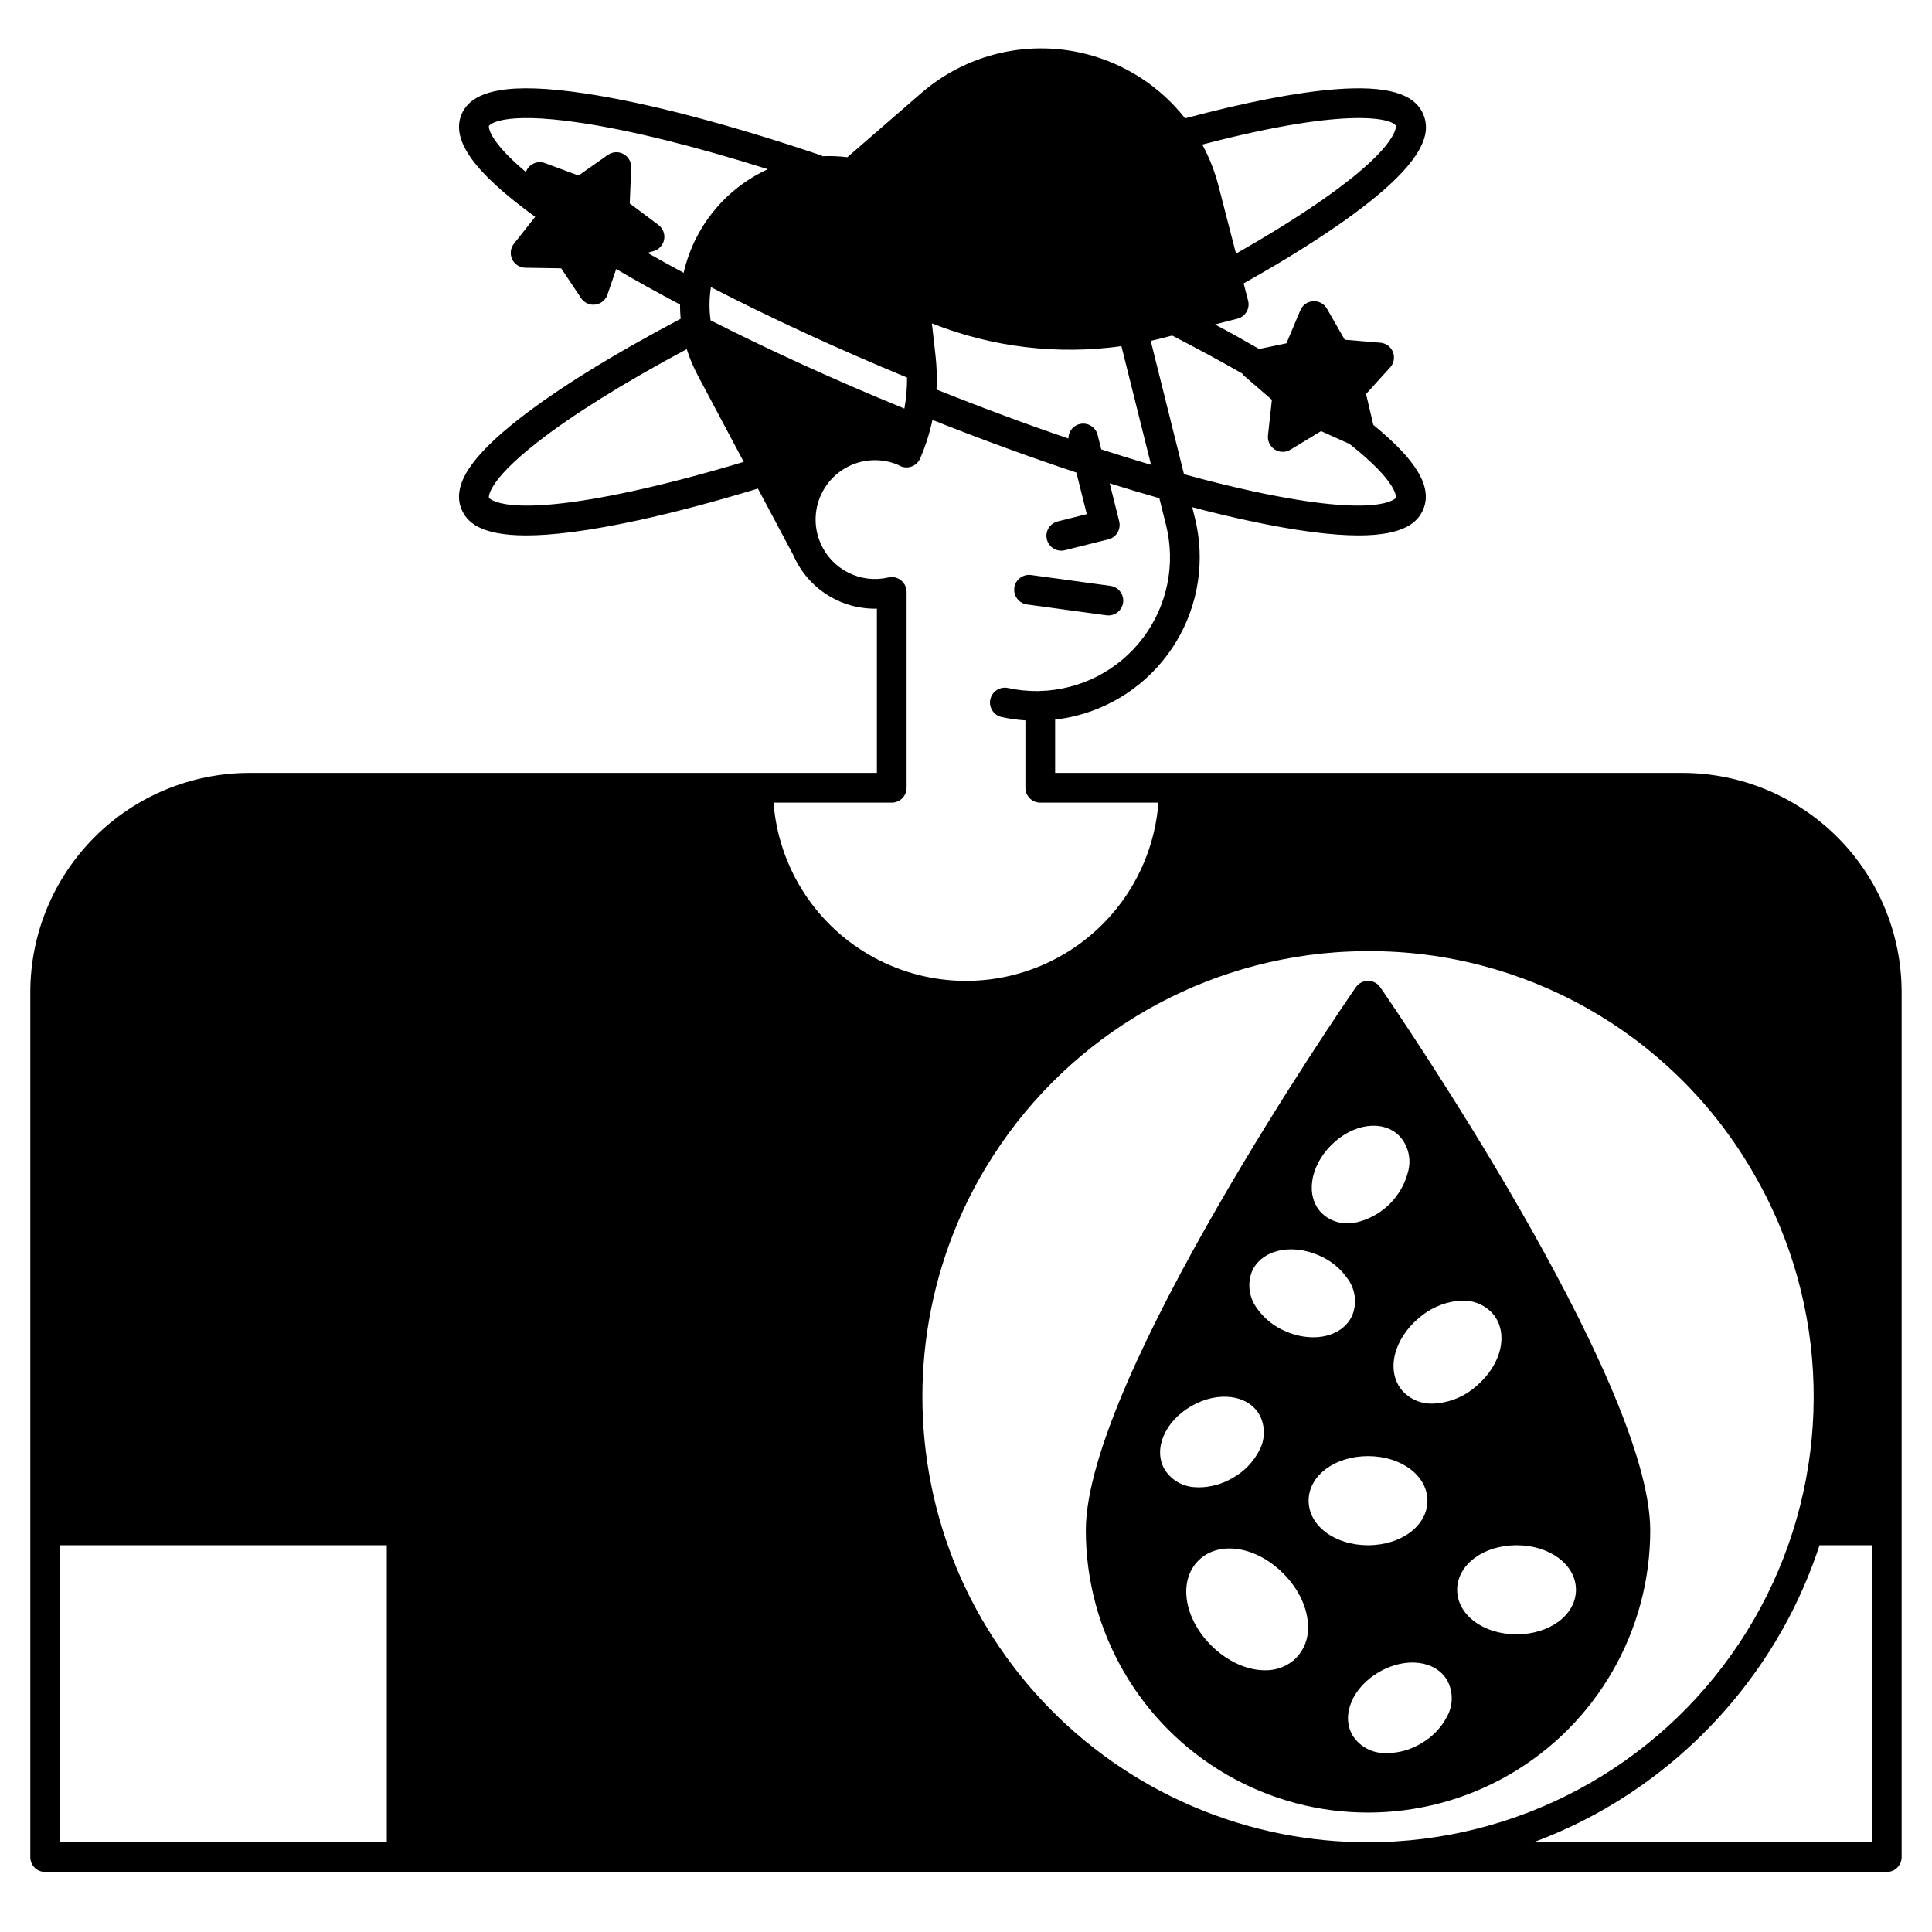
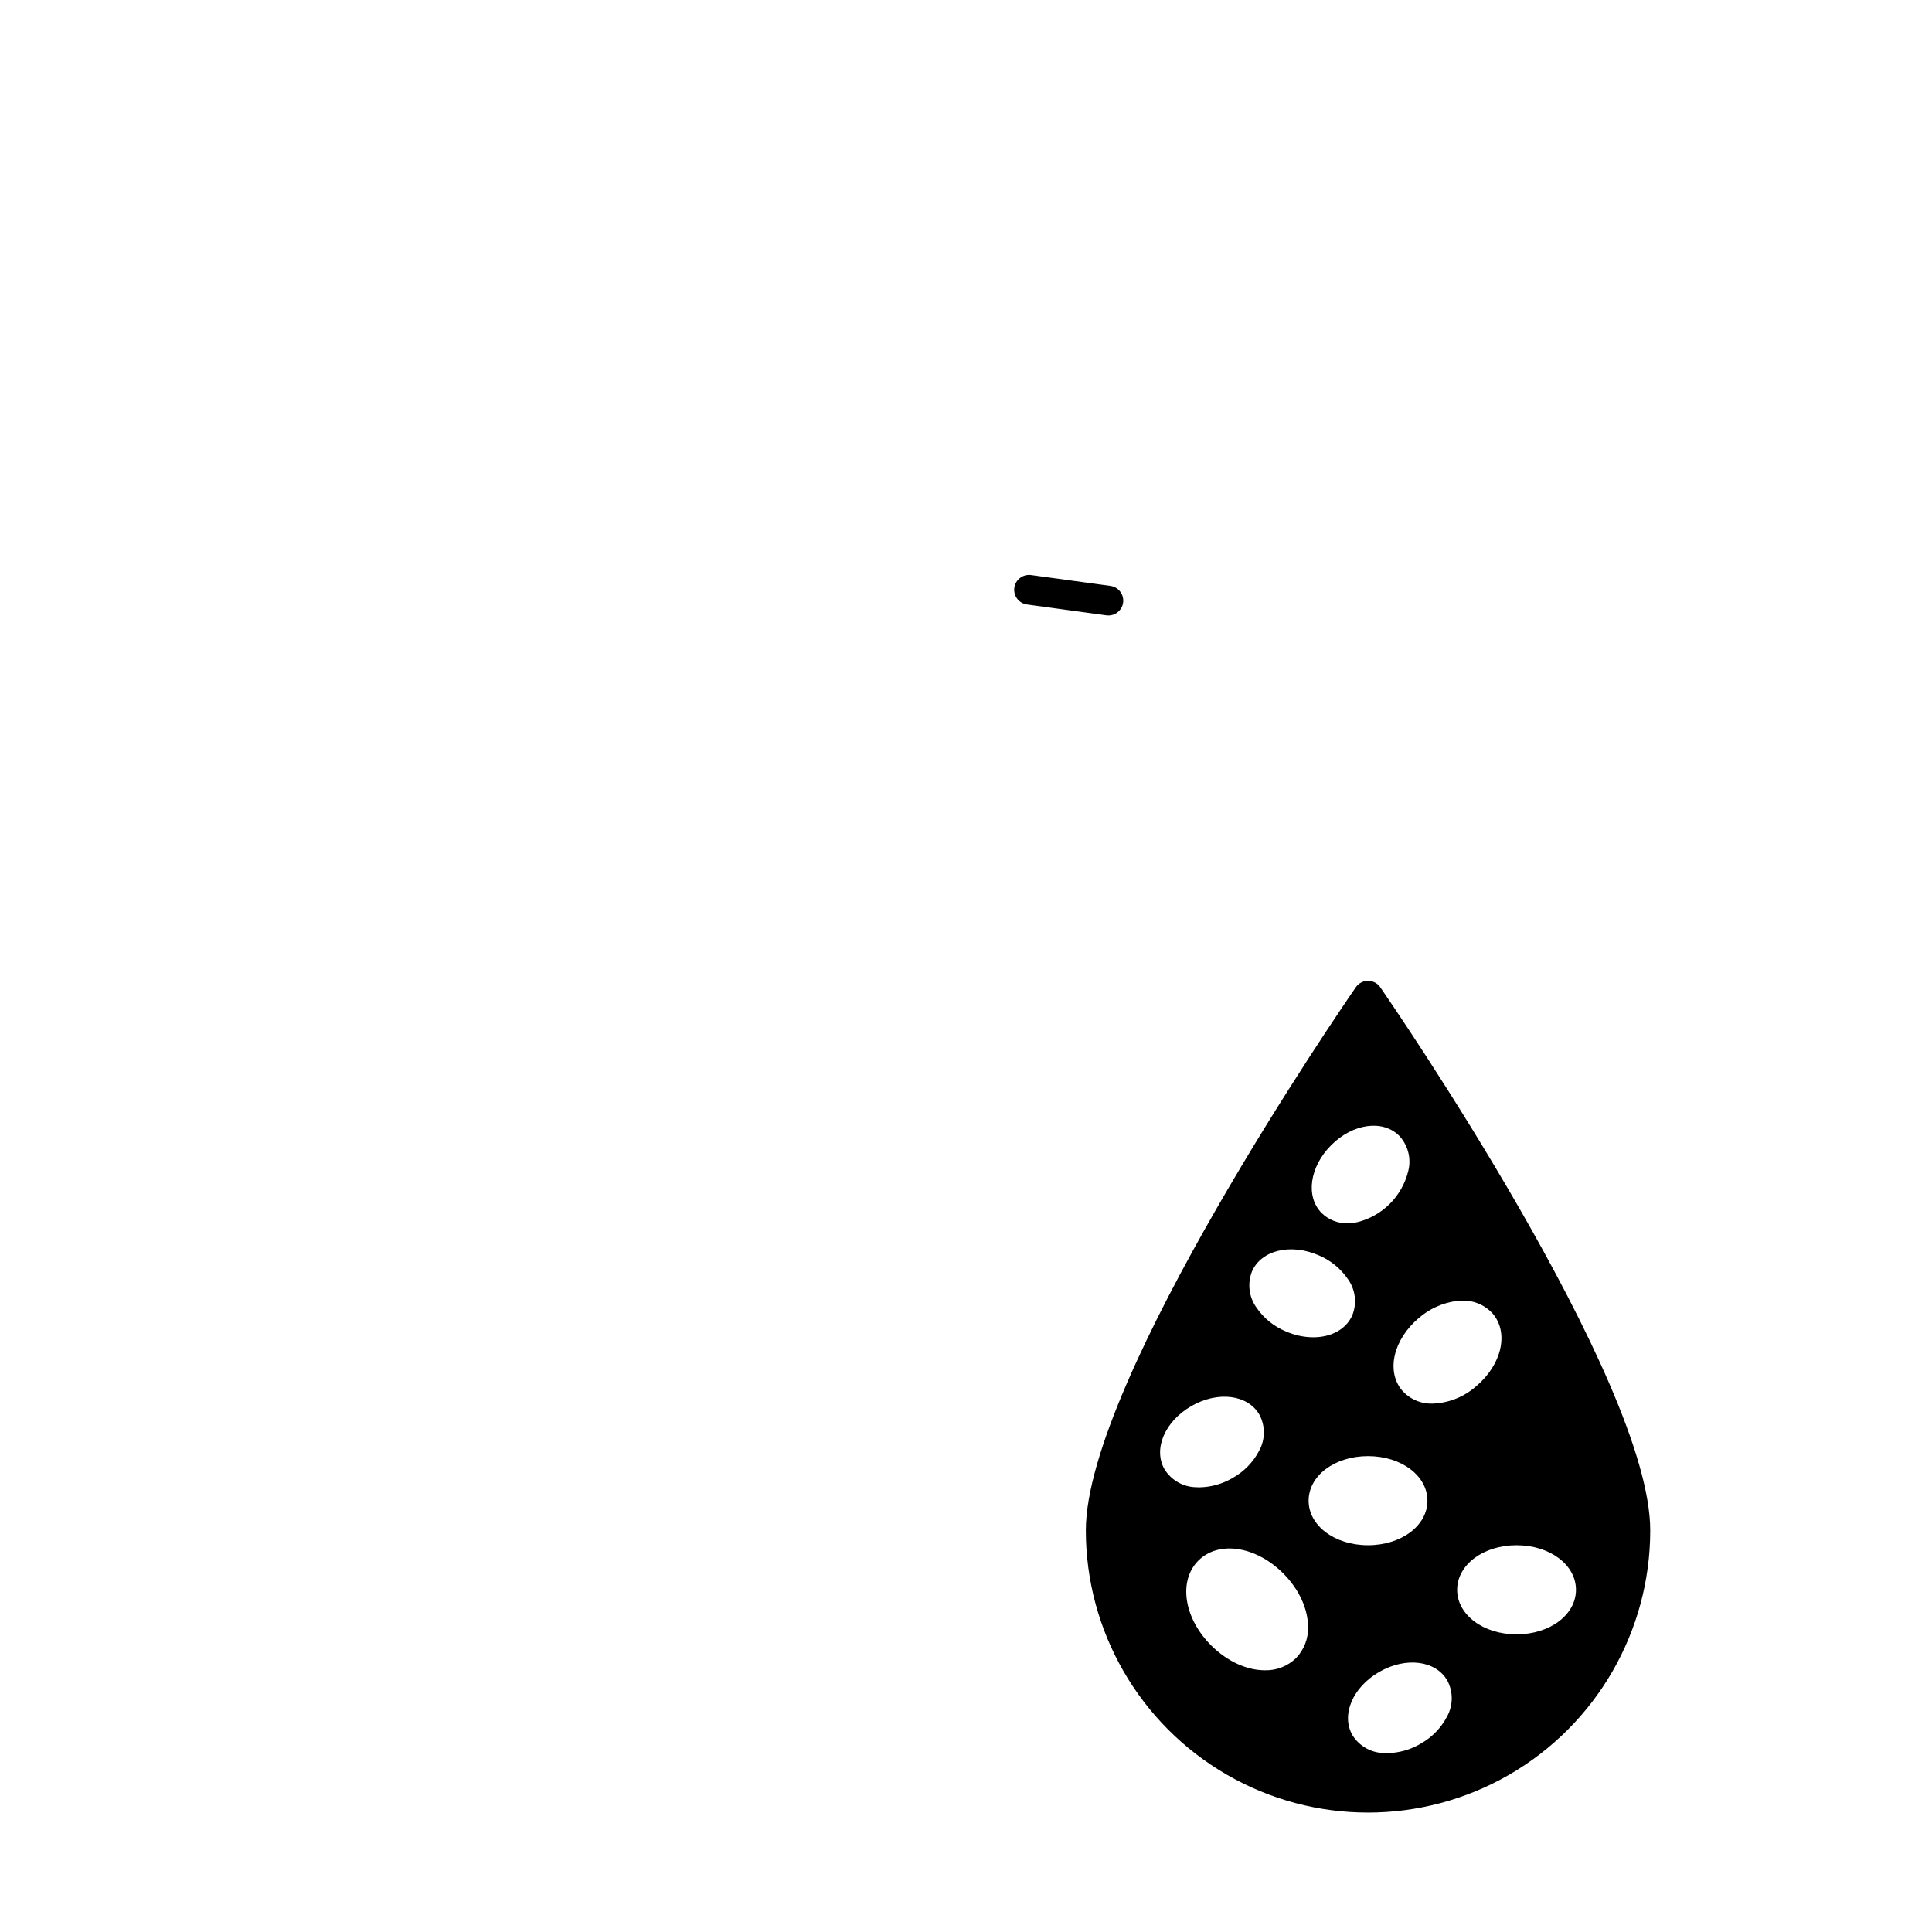
<svg xmlns="http://www.w3.org/2000/svg" fill="#000000" width="800px" height="800px" version="1.1" viewBox="144 144 512 512">
  <g>
-     <path d="m589.91 348.83h-166.29v-14.133c1.855-0.215 3.695-0.547 5.512-0.992 11.137-2.785 20.715-9.879 26.625-19.723 5.914-9.844 7.672-21.633 4.891-32.773l-0.699-2.805c4.93 1.301 9.656 2.441 14.18 3.426 13.48 2.934 23.066 4.062 29.914 4.062 12.328 0 15.805-3.66 17.172-7.008 2.391-5.836-1.832-12.941-13.266-22.277l-1.93-8.188 6.375-7.035h0.004c1.004-1.109 1.293-2.688 0.746-4.082-0.547-1.391-1.836-2.352-3.324-2.481l-9.457-0.789-4.715-8.234c-0.742-1.301-2.156-2.066-3.652-1.977-1.496 0.09-2.809 1.02-3.391 2.398l-3.68 8.758-7.231 1.504c-4.133-2.383-7.734-4.387-11.711-6.496l5.953-1.535-0.004 0.004c1.016-0.258 1.883-0.91 2.414-1.812 0.531-0.902 0.68-1.977 0.41-2.988l-1.18-4.555c5.785-3.238 11.199-6.445 16.168-9.594 32.648-20.645 33.594-29.941 31.469-35.141-2.301-5.617-9.711-7.754-23.301-6.711-10.215 0.789-23.93 3.445-39.852 7.703-8.207-10.438-20.332-17.059-33.551-18.316-13.219-1.258-26.375 2.953-36.402 11.656l-19.555 16.965c-2.223-0.277-4.469-0.363-6.711-0.258l0.051-0.137c-24.68-8.355-46.465-14.062-63.016-16.531-19.465-2.902-29.824-1.113-32.59 5.629-2.785 6.789 3.434 15.418 19.543 27.09l-5.629 7.125c-0.93 1.176-1.113 2.773-0.469 4.129 0.645 1.352 2 2.223 3.5 2.246l9.484 0.148 5.266 7.891c0.727 1.102 1.957 1.762 3.273 1.762 0.172-0.004 0.344-0.016 0.512-0.039 1.484-0.191 2.731-1.211 3.211-2.629l2.32-6.789c5.273 3.102 10.934 6.238 16.914 9.398 0 1.258 0.051 2.508 0.168 3.769v0.012c-18.047 9.523-32.867 18.715-42.98 26.656-12.832 10.066-17.633 17.613-15.113 23.762 1.367 3.336 4.832 6.996 17.16 6.996 6.859 0 16.441-1.133 29.922-4.062 9.594-2.098 20.211-4.922 31.488-8.355l9.438 17.75c1.871 4.273 4.973 7.891 8.906 10.395 3.934 2.508 8.523 3.785 13.184 3.676v43.535h-166.3 0.004c-15.395 0.016-30.148 6.141-41.035 17.023-10.883 10.883-17.004 25.641-17.023 41.031v229.27c0 1.043 0.414 2.043 1.152 2.781 0.738 0.738 1.742 1.152 2.785 1.152h488.05c1.043 0 2.047-0.414 2.781-1.152 0.738-0.738 1.156-1.738 1.156-2.781v-229.27c-0.02-15.391-6.141-30.148-17.027-41.031-10.883-10.883-25.637-17.008-41.031-17.023zm-75.984-171.48c0.031 0.059 1.141 6.84-28.387 25.504-4.328 2.734-9.012 5.531-13.984 8.355l-4.644-17.977c-0.98-3.805-2.422-7.473-4.301-10.922 39.785-10.41 50.629-6.652 51.316-4.961zm-61.707 56.195 2.41-0.621c6.582 3.387 12.801 6.762 18.578 10.066v0.004c0.188 0.281 0.414 0.535 0.672 0.758l7.184 6.199-1.031 9.426h-0.004c-0.164 1.488 0.531 2.945 1.797 3.75 1.262 0.809 2.875 0.824 4.156 0.047l8.117-4.922 7.539 3.394c0.012 0 0.012 0.012 0.02 0.012 13.086 10.352 12.289 14.219 12.281 14.25-0.031 0.059-3.996 5.656-38.129-1.77-5.676-1.238-11.711-2.727-18.035-4.469l-8.816-35.336c1.086-0.246 2.18-0.504 3.262-0.789zm-11.031 2.184 7.852 31.457c-4.289-1.27-8.699-2.637-13.195-4.094l-0.965-3.848 0.004 0.004c-0.48-1.926-2.324-3.195-4.297-2.953-1.973 0.246-3.453 1.922-3.449 3.91h-0.012c-11.266-3.836-23.016-8.195-34.941-12.98 0.16-2.926 0.078-5.856-0.242-8.77l-0.984-8.758c15.938 6.324 33.246 8.406 50.23 6.035zm-125.6-24.727 1.605-0.453c1.441-0.406 2.527-1.598 2.805-3.07 0.273-1.473-0.309-2.973-1.508-3.875l-7.598-5.688 0.383-9.484h0.004c0.059-1.5-0.734-2.898-2.051-3.617-1.316-0.715-2.926-0.621-4.148 0.242l-7.766 5.461-8.895-3.297c-0.984-0.371-2.074-0.328-3.023 0.117-0.953 0.445-1.684 1.254-2.035 2.242-10.441-8.789-9.809-12.184-9.789-12.223 0.02-0.039 2.676-4.035 24.148-0.836 13.402 1.996 30.445 6.231 49.77 12.32-11.305 5.18-19.555 15.328-22.316 27.457-3.309-1.781-6.5-3.543-9.586-5.297zm-3.898 63.133c-34.125 7.438-38.09 1.832-38.121 1.77-0.012-0.031-0.828-3.977 12.695-14.582 9.367-7.352 23.047-15.871 39.734-24.797v0.004c0.75 2.391 1.719 4.703 2.894 6.918l12.203 22.957c-10.52 3.168-20.418 5.773-29.402 7.731zm20.613-45.246 0.004 0.004c-0.398-2.922-0.367-5.887 0.098-8.797 15.734 8.129 33.477 16.316 51.977 23.961 0.02 2.754-0.219 5.504-0.707 8.215-0.129-0.051-0.246-0.098-0.375-0.148-18.02-7.387-35.395-15.32-50.992-23.23zm-85.801 403.34h-86.594v-78.719h86.594zm102.5-275.52h31.32c1.043 0 2.047-0.414 2.785-1.152s1.152-1.742 1.152-2.785v-51.906c0-1.199-0.547-2.336-1.484-3.082-0.941-0.746-2.168-1.023-3.34-0.754-3.586 0.836-7.352 0.383-10.641-1.277-3.289-1.66-5.891-4.422-7.344-7.805-0.02-0.039-0.031-0.078-0.051-0.117l-0.012-0.031c-0.297-0.691-0.539-1.406-0.727-2.137-1-3.816-0.527-7.871 1.324-11.355 1.848-3.484 4.941-6.148 8.66-7.461 3.723-1.312 7.801-1.176 11.426 0.379 0.973 0.633 2.172 0.812 3.281 0.48 1.113-0.328 2.023-1.133 2.488-2.195 1.43-3.289 2.527-6.715 3.273-10.223 13.066 5.195 25.898 9.879 38.141 13.941l2.754 11.02-7.644 1.91v0.004c-1.027 0.238-1.918 0.879-2.469 1.777-0.551 0.902-0.715 1.984-0.461 3.008 0.258 1.027 0.914 1.902 1.824 2.441 0.91 0.535 1.996 0.68 3.016 0.406l11.453-2.863c1.016-0.246 1.887-0.891 2.422-1.789 0.539-0.895 0.699-1.969 0.453-2.981l-2.519-10.078c4.488 1.406 8.871 2.719 13.156 3.938l1.77 7.106v-0.004c2.602 10.422 0.336 21.461-6.164 30.012-6.496 8.555-16.523 13.695-27.262 13.984-0.039 0-0.078 0-0.117 0.012-0.234 0.012-0.461 0.012-0.688 0.012l-0.004-0.004c-2.574 0.008-5.144-0.266-7.664-0.816-2.129-0.449-4.215 0.914-4.664 3.039-0.449 2.129 0.914 4.219 3.039 4.664 2.062 0.449 4.156 0.742 6.262 0.879v17.867c0 1.043 0.414 2.047 1.152 2.785s1.738 1.152 2.781 1.152h31.32c-1.328 17.293-11.328 32.73-26.566 41.016-15.234 8.285-33.633 8.285-48.867 0-15.238-8.285-25.238-23.723-26.566-41.016zm134.67 273.3c-32.672-6.465-61.098-26.41-78.297-54.926-2.953-4.879-5.543-9.973-7.746-15.23-12.242-29.242-12.242-62.172 0-91.414 2.203-5.266 4.797-10.355 7.754-15.234 19.793-32.805 54.25-53.984 92.457-56.824 2.863-0.207 5.785-0.316 8.688-0.316 41.453-0.168 79.91 21.555 101.17 57.141 2.938 4.891 5.531 9.98 7.754 15.234 15.297 36.461 11.328 78.156-10.566 111.08s-58.812 52.707-98.355 52.703c-7.672 0-15.328-0.742-22.855-2.215zm156.41 2.215h-89.691c6.566-2.43 12.918-5.41 18.984-8.906 18.5-10.688 33.996-25.879 45.055-44.16 3.148-5.207 5.91-10.641 8.258-16.258 1.301-3.09 2.469-6.223 3.512-9.398l13.883 0.004z" />
    <path d="m416.2 304.19 21 2.871c0.18 0.023 0.359 0.035 0.539 0.035 2.07 0 3.781-1.605 3.922-3.672 0.141-2.062-1.344-3.883-3.394-4.164l-21-2.871c-1.035-0.148-2.094 0.121-2.93 0.754-0.836 0.633-1.391 1.57-1.531 2.609-0.141 1.039 0.137 2.094 0.773 2.926s1.582 1.375 2.621 1.512z" />
    <path d="m506.54 403.93c-1.293 0.004-2.5 0.641-3.234 1.703-2.922 4.223-71.547 104.03-71.547 143.93 0 26.719 14.254 51.406 37.391 64.766s51.645 13.359 74.785 0c23.137-13.359 37.391-38.047 37.391-64.766 0-39.902-68.625-139.71-71.547-143.93-0.73-1.066-1.941-1.703-3.238-1.703zm-30.762 77.02c2.461-5.637 10.223-7.527 17.691-4.281h0.004c3.152 1.32 5.848 3.527 7.766 6.356 1.969 2.769 2.402 6.348 1.148 9.508-1.645 3.777-5.656 5.863-10.383 5.863h0.004c-2.516-0.023-5.004-0.562-7.301-1.582-3.156-1.316-5.856-3.523-7.773-6.348-1.961-2.777-2.394-6.352-1.152-9.516zm-23.152 52.457c-3.078-5.332 0.02-12.703 7.066-16.766s14.977-3.078 18.055 2.254l0.004-0.004c1.602 3 1.574 6.609-0.07 9.586-1.582 3.023-4.012 5.523-6.996 7.184-2.676 1.582-5.719 2.445-8.828 2.5-0.305 0-0.602-0.012-0.906-0.031h0.004c-3.398-0.066-6.527-1.844-8.328-4.723zm34.812 50.027h0.004c-2.203 2.133-5.172 3.289-8.238 3.207-4.676 0-9.918-2.273-14.238-6.594-7.254-7.254-8.738-17.121-3.387-22.477 5.352-5.352 15.223-3.867 22.477 3.375 4.32 4.32 6.594 9.574 6.594 14.25 0.086 3.066-1.07 6.035-3.207 8.238zm3.359-41.742c0-6.621 6.918-11.809 15.742-11.809 8.828 0 15.742 5.188 15.742 11.809 0 6.621-6.906 11.809-15.742 11.809-8.836 0-15.742-5.188-15.742-11.809zm36.672 57.23c-1.578 3.023-4.012 5.519-6.996 7.184-2.672 1.582-5.711 2.441-8.816 2.496-0.305 0-0.609-0.012-0.914-0.031v0.004c-3.394-0.066-6.527-1.844-8.324-4.723-3.078-5.332 0.031-12.703 7.074-16.766 7.047-4.062 14.965-3.078 18.047 2.254v-0.004c1.602 3 1.578 6.609-0.07 9.586zm34.176-33.613c0 6.621-6.906 11.809-15.742 11.809-8.836 0-15.742-5.188-15.742-11.809s6.918-11.809 15.742-11.809c8.824 0 15.742 5.184 15.742 11.809zm-41.652-72.008v-0.004c2.812-2.445 6.281-4.016 9.977-4.516 0.512-0.059 1.023-0.09 1.535-0.09 3.102-0.105 6.086 1.18 8.137 3.504 4.269 5.066 2.312 13.48-4.438 19.168-3.191 2.828-7.269 4.457-11.531 4.606-3.094 0.109-6.074-1.176-8.117-3.504-4.262-5.066-2.312-13.48 4.438-19.168zm-2.773-39.035v-0.004c-0.797 3.316-2.492 6.348-4.902 8.758-2.41 2.41-5.441 4.106-8.758 4.902-0.809 0.164-1.633 0.25-2.461 0.254-2.535 0.059-4.988-0.902-6.809-2.668-4.359-4.348-3.258-12.27 2.488-18.027 5.746-5.758 13.668-6.84 18.027-2.488 2.324 2.484 3.231 5.973 2.414 9.27z" />
  </g>
</svg>